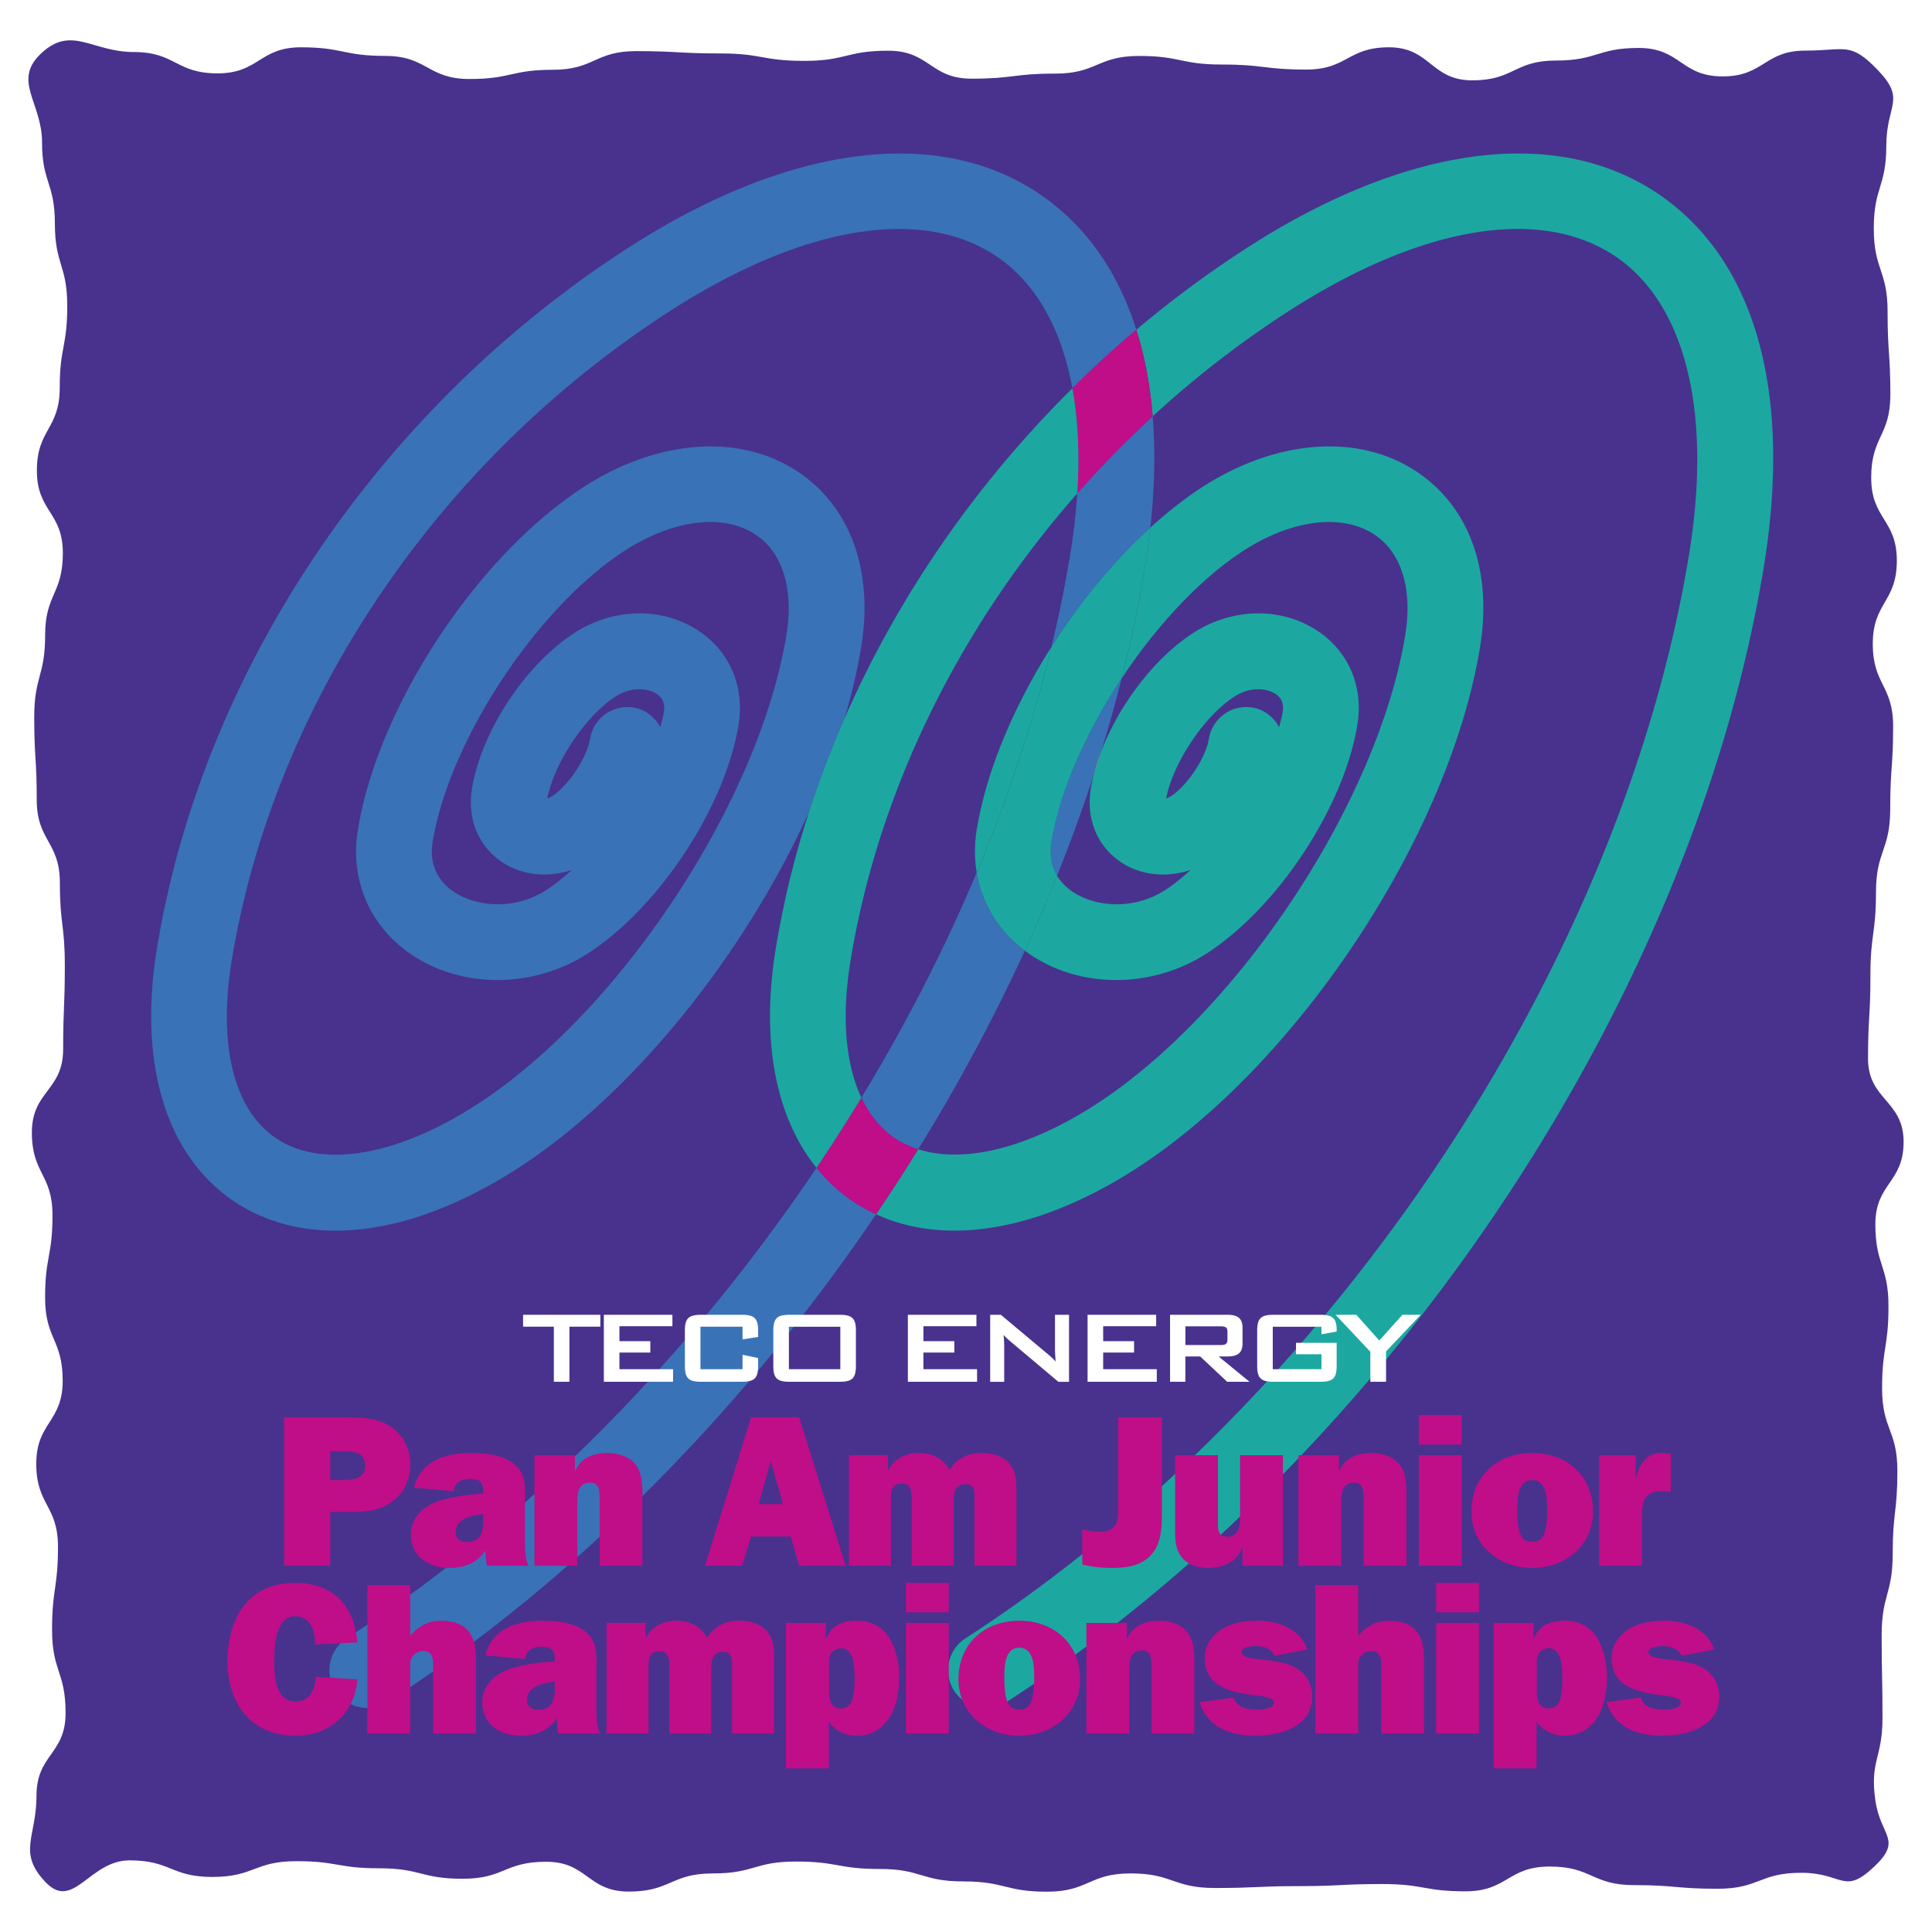
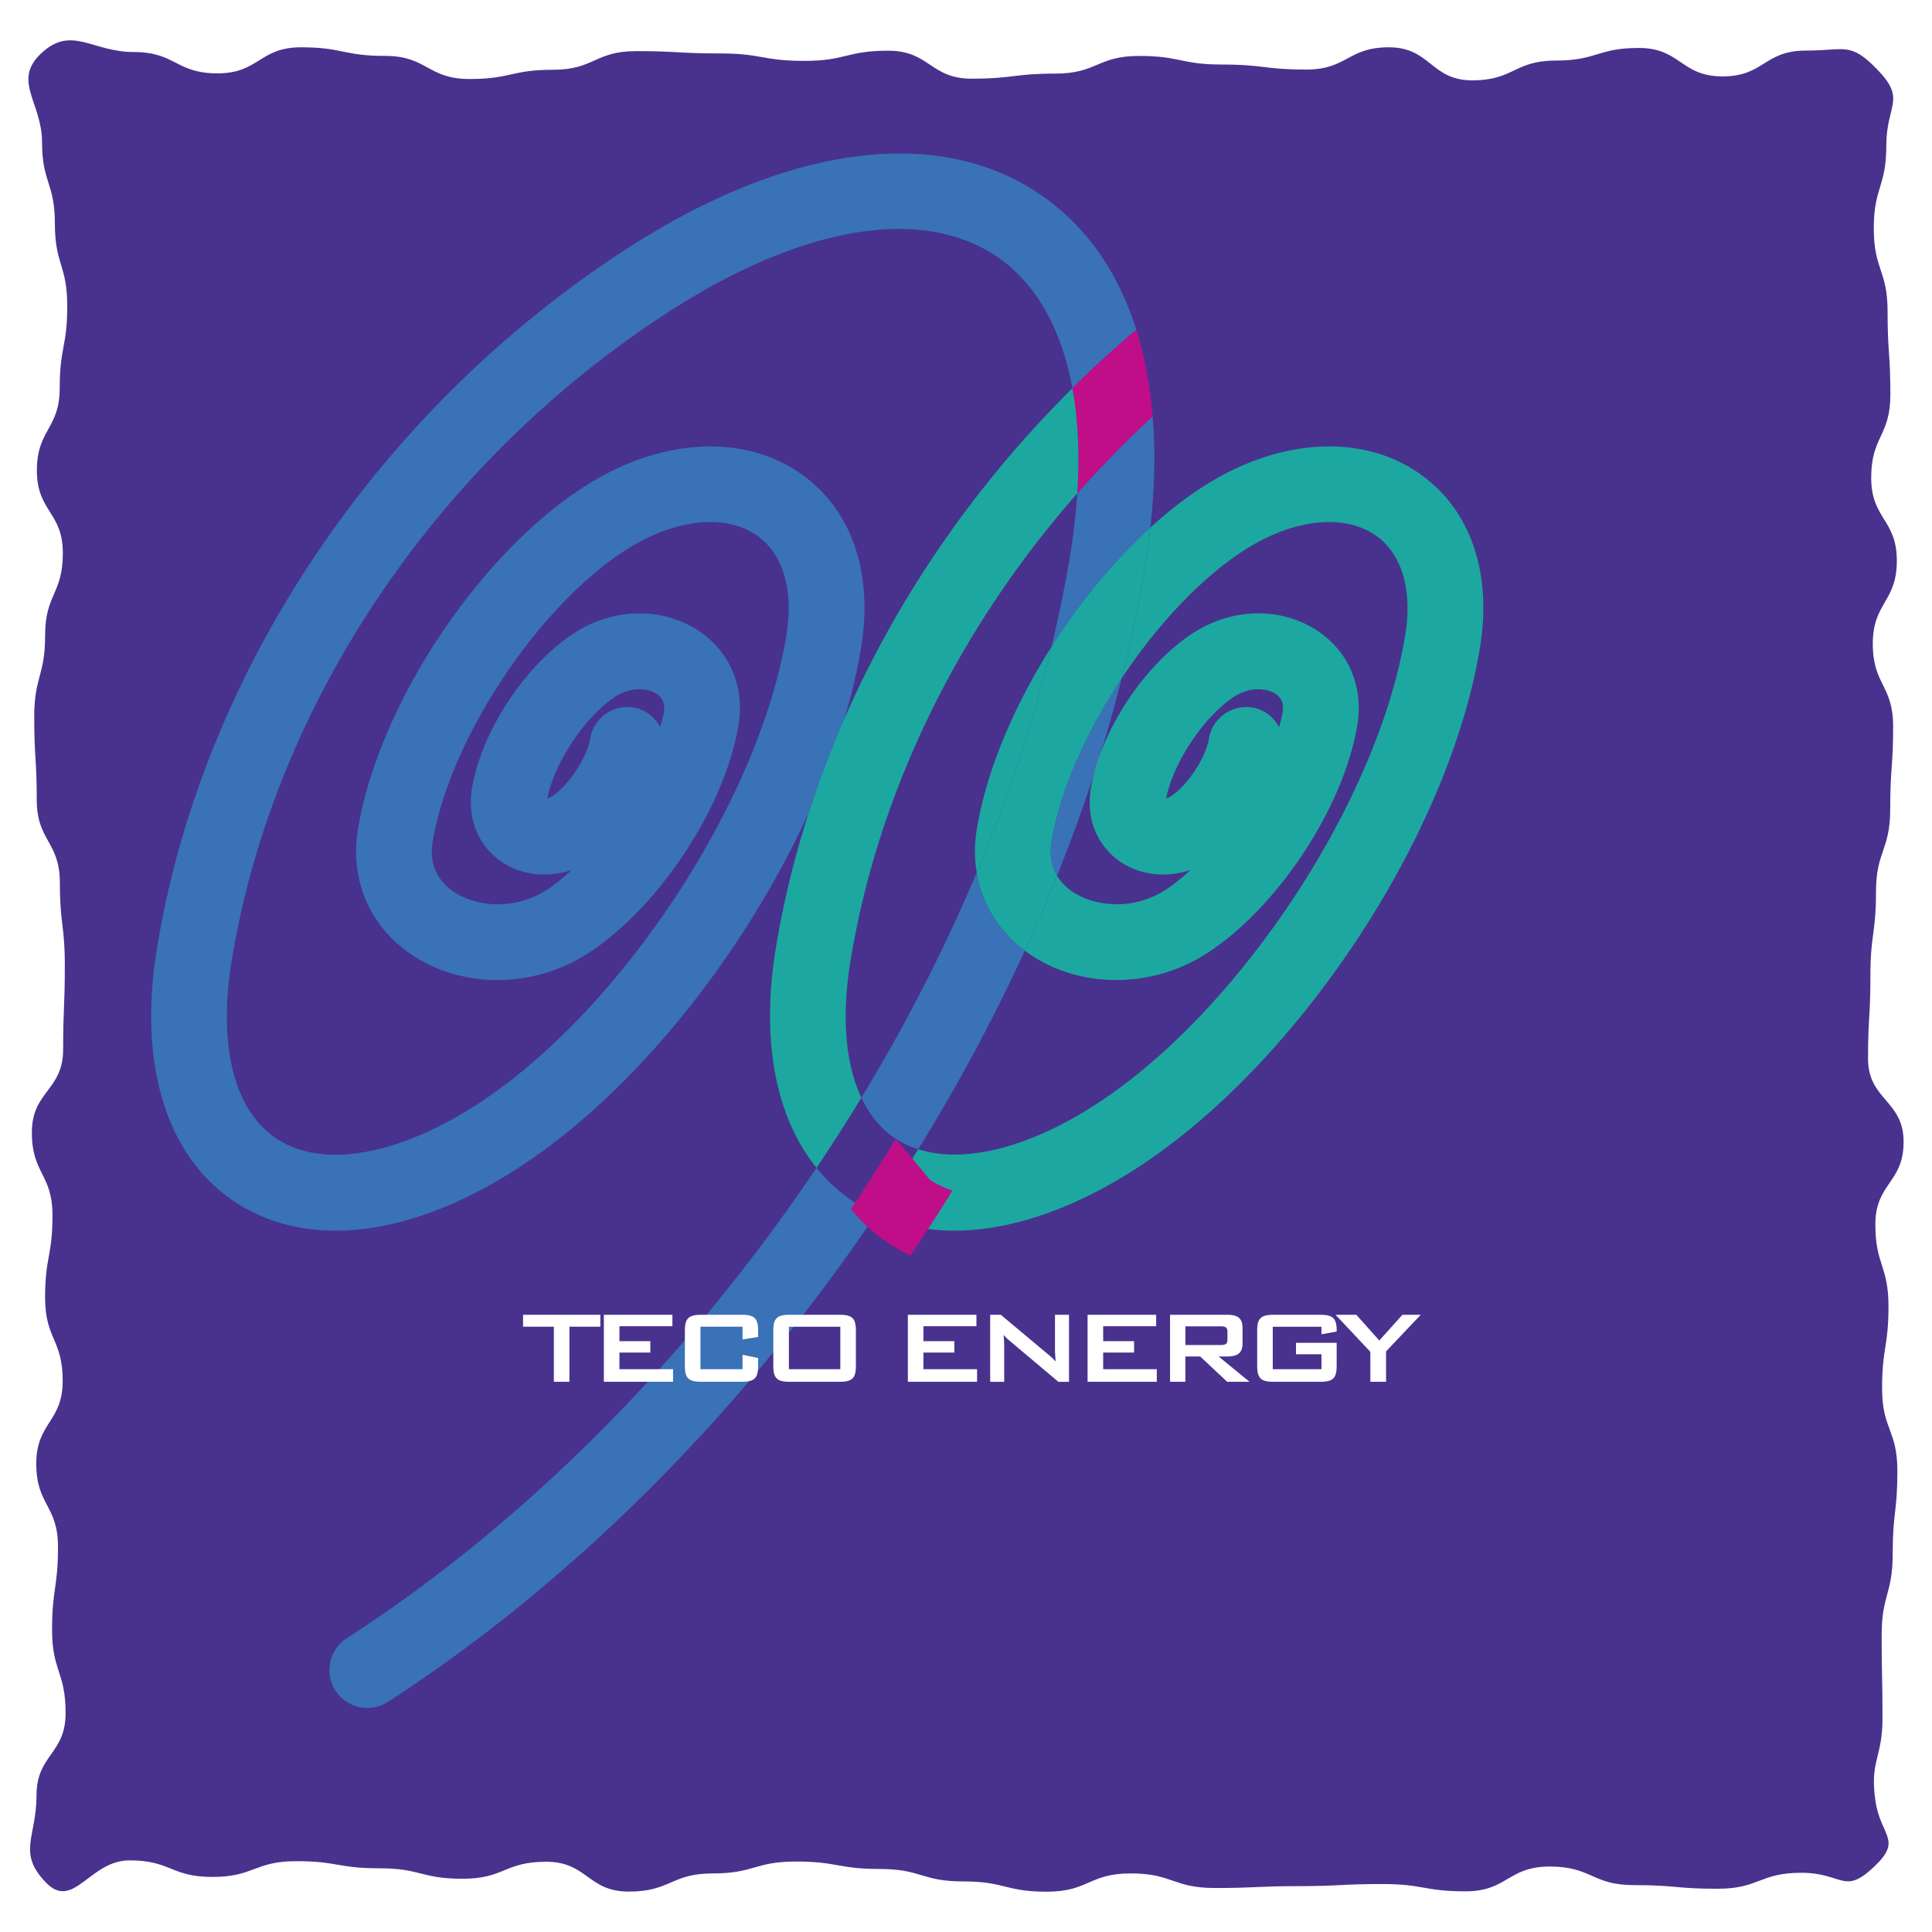
<svg xmlns="http://www.w3.org/2000/svg" width="2500" height="2500" viewBox="0 0 192.756 192.756">
  <g fill-rule="evenodd" clip-rule="evenodd">
    <path fill="#fff" d="M0 0h192.756v192.756H0V0z" />
    <path d="M186.979 186.246c-3.049 2.877-3.076.602-7.268.602-4.176 0-4.176 1.594-8.352 1.594-4.164 0-4.164-.363-8.328-.363-4.205 0-4.205-1.854-8.41-1.854s-4.205 2.473-8.41 2.473c-4.154 0-4.154-.727-8.311-.727-4.162 0-4.162.209-8.326.209-4.178 0-4.178.186-8.355.186-4.205 0-4.205-1.455-8.408-1.455-4.184 0-4.184 1.824-8.365 1.824-4.17 0-4.17-1.025-8.34-1.025-4.167 0-4.167-1.242-8.334-1.242-4.18 0-4.18-.742-8.359-.742-4.143 0-4.143 1.186-8.285 1.186-4.193 0-4.193 1.811-8.386 1.811-4.128 0-4.128-2.975-8.255-2.975-4.163 0-4.163 1.697-8.325 1.697-4.166 0-4.166-1.045-8.331-1.045-4.137 0-4.137-.709-8.273-.709-4.185 0-4.185 1.572-8.368 1.572-4.136 0-4.136-1.654-8.273-1.654-3.977 0-5.59 5.066-8.348 2.199-2.867-2.982-.927-4.516-.927-8.652 0-4.119 2.902-4.119 2.902-8.238 0-4.152-1.349-4.152-1.349-8.307 0-4.145.591-4.145.591-8.289 0-4.139-2.167-4.139-2.167-8.279s2.636-4.141 2.636-8.281c0-4.148-1.755-4.148-1.755-8.297 0-4.107.737-4.107.737-8.215 0-4.127-2.057-4.127-2.057-8.256 0-4.16 3.121-4.16 3.121-8.322 0-4.146.167-4.146.167-8.293 0-4.143-.494-4.143-.494-8.287 0-4.156-2.308-4.156-2.308-8.31 0-4.117-.25-4.117-.25-8.232 0-4.093 1.088-4.093 1.088-8.186 0-4.09 1.766-4.09 1.766-8.181 0-4.121-2.59-4.121-2.59-8.242 0-4.119 2.278-4.119 2.278-8.237 0-4.084.752-4.084.752-8.167 0-4.119-1.235-4.119-1.235-8.238 0-4.055-1.281-4.055-1.281-8.109 0-3.959-2.986-6.126-.107-8.845 3.047-2.878 5.066-.154 9.259-.154 4.177 0 4.177 2.128 8.353 2.128 4.163 0 4.163-2.6 8.327-2.6 4.205 0 4.205.86 8.411.86 4.204 0 4.204 2.304 8.408 2.304 4.155 0 4.155-.921 8.311-.921 4.163 0 4.163-1.862 8.326-1.862 4.179 0 4.179.232 8.356.232 4.205 0 4.205.742 8.409.742 4.184 0 4.184-1.014 8.366-1.014 4.169 0 4.169 2.79 8.339 2.79 4.167 0 4.167-.506 8.335-.506 4.18 0 4.18-1.762 8.359-1.762 4.143 0 4.143.857 8.283.857 4.193 0 4.193.501 8.387.501 4.127 0 4.127-2.221 8.254-2.221 4.164 0 4.164 3.297 8.326 3.297 4.166 0 4.166-1.974 8.33-1.974 4.137 0 4.137-1.257 8.275-1.257 4.184 0 4.184 2.838 8.367 2.838 4.137 0 4.137-2.574 8.271-2.574 3.979 0 4.453-.927 7.209 1.94 2.867 2.983.848 3.419.848 7.557 0 4.12-1.248 4.12-1.248 8.238 0 4.153 1.377 4.153 1.377 8.307 0 4.145.277 4.145.277 8.29 0 4.14-1.912 4.14-1.912 8.279 0 4.141 2.557 4.141 2.557 8.282 0 4.149-2.398 4.149-2.398 8.296 0 4.108 2.029 4.108 2.029 8.215 0 4.128-.291 4.128-.291 8.256 0 4.161-1.42 4.161-1.42 8.321 0 4.147-.555 4.147-.555 8.294 0 4.143-.238 4.143-.238 8.287 0 4.154 3.549 4.154 3.549 8.311 0 4.115-2.818 4.115-2.818 8.23 0 4.094 1.309 4.094 1.309 8.186s-.637 4.092-.637 8.182c0 4.121 1.525 4.121 1.525 8.242 0 4.119-.467 4.119-.467 8.238 0 4.084-1.102 4.084-1.102 8.166 0 4.119.084 4.119.084 8.238 0 4.055-1.289 4.24-.707 8.252.521 3.59 2.745 3.871-.131 6.59z" fill="#48328e" />
    <path d="M85.918 64.587c1.257-7.686-1.081-14.098-6.415-17.591-5.758-3.771-13.906-3.162-21.266 1.589-10.615 6.857-20.511 21.872-22.527 34.182-.831 5.076 1.227 9.777 5.502 12.577 5.079 3.326 12.092 3.236 17.448-.225 7.078-4.571 13.677-14.585 15.021-22.797.627-3.835-.88-7.356-4.03-9.418-3.608-2.363-8.452-2.267-12.34.243-4.896 3.165-9.29 9.834-10.219 15.514-.497 3.047.647 5.811 3.065 7.394 1.984 1.299 4.519 1.529 6.893.74-.821.747-1.653 1.436-2.491 1.977-3.317 2.142-7.099 1.631-9.208.25-1.24-.811-2.624-2.343-2.183-5.033 1.654-10.106 10.433-23.411 19.169-29.053 4.812-3.106 9.802-3.725 13.023-1.616 2.722 1.783 3.851 5.445 3.098 10.048-2.714 16.576-16.575 37.588-30.896 46.838-7.931 5.121-15.382 6.398-19.933 3.418-4.261-2.791-5.906-9.27-4.514-17.773 4.194-25.617 20.498-49.82 43.612-64.743 13.165-8.503 25.024-10.557 32.539-5.634 4.002 2.619 6.617 7.207 7.725 13.267a109.332 109.332 0 0 1 6.381-5.838c-1.881-5.974-5.227-10.65-9.965-13.752-10.128-6.633-24.991-4.589-40.78 5.607C37.75 40.82 20.19 66.94 15.657 94.631c-1.897 11.585.958 20.812 7.833 25.316 7.232 4.736 17.501 3.5 28.173-3.391 11.587-7.482 22.606-21.353 29.039-35.505a99.095 99.095 0 0 1 3.549-9.361 56.213 56.213 0 0 0 1.667-7.103zM55.087 79.435c-.188.12-.346.186-.481.225.669-3.523 3.794-8.216 6.807-10.164 1.56-1.007 3.217-.846 4.098-.269.512.334.754.774.754 1.392 0 .15-.014.311-.042.482-.076.467-.222.961-.347 1.447-.539-.99-1.466-1.759-2.664-1.955a3.78 3.78 0 0 0-4.341 3.118c-.309 1.886-2.149 4.667-3.784 5.724zM89.372 113.623a9.22 9.22 0 0 0 2.235 1.039 181.869 181.869 0 0 0 10.641-19.815c-2.627-1.966-4.285-4.707-4.801-7.796-3.219 7.656-7.088 15.193-11.507 22.464.829 1.755 1.973 3.151 3.432 4.108zM81.464 116.512c-12.611 18.746-28.855 35.309-46.929 46.979a3.78 3.78 0 0 0 4.1 6.35c18.751-12.107 35.622-29.262 48.771-48.691a17.079 17.079 0 0 1-2.175-1.203 16.486 16.486 0 0 1-3.767-3.435zM109.871 74.96a143.716 143.716 0 0 0 2.037-7.277c-3.527 5.323-6.166 11.219-6.998 16.306-.236 1.433.051 2.535.555 3.377a159.866 159.866 0 0 0 3.648-10.022c.196-.787.451-1.585.758-2.384zM107.48 49.224a63.807 63.807 0 0 1-.705 6.107 126.944 126.944 0 0 1-1.871 9.206c2.824-4.446 6.221-8.574 9.863-11.892.438-3.96.516-7.674.236-11.107a101.922 101.922 0 0 0-7.523 7.686z" fill="#3972b7" />
-     <path d="M165.15 19.149c-10.129-6.633-24.992-4.589-40.781 5.607a107.02 107.02 0 0 0-10.996 8.145c.83 2.634 1.379 5.519 1.631 8.636a100.418 100.418 0 0 1 13.465-10.431c13.164-8.503 25.025-10.557 32.541-5.634 7.113 4.658 9.85 15.542 7.506 29.858-6.736 41.142-35.766 84.608-72.24 108.159a3.78 3.78 0 0 0 4.101 6.35c38.156-24.639 68.537-70.166 75.598-113.288 2.89-17.655-.955-30.937-10.825-37.402z" fill="#1ca8a0" />
    <path d="M120.4 95.119c7.08-4.572 13.678-14.585 15.023-22.797.625-3.835-.881-7.356-4.031-9.418-3.609-2.363-8.451-2.267-12.34.243-3.859 2.494-7.398 7.165-9.182 11.813-.246.795-.5 1.59-.758 2.384-.111.443-.207.883-.279 1.317-.498 3.047.646 5.811 3.064 7.394 1.984 1.299 4.52 1.529 6.893.74-.82.747-1.652 1.436-2.49 1.977-3.316 2.142-7.1 1.631-9.209.25-.578-.378-1.186-.917-1.627-1.654a169.772 169.772 0 0 1-3.217 7.481c.229.171.461.337.703.497 5.081 3.324 12.095 3.234 17.45-.227zm-3.572-15.684c-.188.12-.346.186-.48.225.67-3.524 3.793-8.217 6.807-10.164 1.559-1.007 3.217-.846 4.098-.27.512.335.754.776.754 1.394 0 .15-.014.31-.041.482-.078.466-.225.96-.35 1.446-.537-.991-1.465-1.76-2.664-1.956a3.78 3.78 0 0 0-4.34 3.118c-.309 1.887-2.147 4.668-3.784 5.725z" fill="#1ca8a0" />
    <path d="M111.908 67.683c3.482-5.253 7.832-9.946 12.17-12.749 4.812-3.106 9.803-3.725 13.025-1.616 2.721 1.783 3.85 5.445 3.098 10.048-2.715 16.576-16.576 37.588-30.896 46.838-6.744 4.355-13.136 5.918-17.698 4.457a187.232 187.232 0 0 1-4.201 6.486c7.042 3.24 16.355 1.631 25.998-4.594 16.145-10.428 31.189-33.253 34.256-51.967 1.256-7.686-1.082-14.098-6.416-17.591-5.758-3.771-13.906-3.162-21.266 1.589-1.77 1.142-3.516 2.515-5.211 4.06a78.026 78.026 0 0 1-.533 3.907 133.184 133.184 0 0 1-2.326 11.132zM97.447 87.051c3.129-7.438 5.645-14.987 7.457-22.514-3.752 5.91-6.496 12.375-7.453 18.231a13.097 13.097 0 0 0-.004 4.283z" fill="#1ca8a0" />
    <path d="M109.871 74.96a20.437 20.437 0 0 0-.758 2.384c.258-.794.512-1.589.758-2.384z" fill="#8abe6e" />
-     <path d="M89.372 113.623c-1.458-.957-2.603-2.354-3.431-4.107a178.819 178.819 0 0 1-4.476 6.996 16.46 16.46 0 0 0 3.767 3.434c.697.455 1.423.855 2.175 1.203a189.166 189.166 0 0 0 4.201-6.486 9.25 9.25 0 0 1-2.236-1.04zM106.992 38.74c.57 3.125.736 6.644.488 10.484a101.73 101.73 0 0 1 7.523-7.686c-.252-3.117-.801-6.002-1.631-8.636a109.283 109.283 0 0 0-6.38 5.838z" fill="#bf0e88" />
+     <path d="M89.372 113.623a178.819 178.819 0 0 1-4.476 6.996 16.46 16.46 0 0 0 3.767 3.434c.697.455 1.423.855 2.175 1.203a189.166 189.166 0 0 0 4.201-6.486 9.25 9.25 0 0 1-2.236-1.04zM106.992 38.74c.57 3.125.736 6.644.488 10.484a101.73 101.73 0 0 1 7.523-7.686c-.252-3.117-.801-6.002-1.631-8.636a109.283 109.283 0 0 0-6.38 5.838z" fill="#bf0e88" />
    <path d="M104.904 64.537c-1.812 7.527-4.328 15.076-7.457 22.514.516 3.089 2.174 5.83 4.801 7.796a169.772 169.772 0 0 0 3.217-7.481c-.504-.842-.791-1.944-.555-3.377.832-5.086 3.471-10.982 6.998-16.306a133.735 133.735 0 0 0 2.326-11.131c.217-1.329.391-2.628.533-3.907-3.642 3.318-7.038 7.446-9.863 11.892zM107.48 49.224c.248-3.84.082-7.359-.488-10.484-9.658 9.562-17.428 20.827-22.741 32.948a99.199 99.199 0 0 0-3.549 9.361 93.371 93.371 0 0 0-3.303 13.58c-1.5 9.164-.017 16.841 4.065 21.882a178.819 178.819 0 0 0 4.476-6.996c-1.592-3.365-1.998-8.072-1.083-13.666 2.77-16.913 10.821-33.209 22.623-46.625z" fill="#1ca8a0" />
    <path fill="#fff" d="M56.812 137.861h-1.555v-5.494h-3.07v-1.191h7.709v1.191h-3.084v5.494zM60.246 131.176h6.84v1.14h-5.285v1.491h3.083v1.138h-3.083v1.659h5.351v1.257h-6.906v-6.685zM69.885 132.367v4.236h4.198v-1.438l1.555.324v.791c0 1.256-.402 1.58-1.659 1.58h-3.99c-1.257 0-1.658-.324-1.658-1.58v-3.525c0-1.256.401-1.58 1.658-1.58h3.99c1.257 0 1.659.324 1.659 1.58v.635l-1.555.246v-1.27h-4.198v.001zM78.708 136.604v-4.236h5.131v4.236h-5.131zm-1.554-3.848v3.525c0 1.256.402 1.58 1.659 1.58h4.923c1.257 0 1.658-.324 1.658-1.58v-3.525c0-1.256-.401-1.58-1.658-1.58h-4.923c-1.257 0-1.659.324-1.659 1.58zM90.577 131.176h6.841v1.14h-5.287v1.491h3.084v1.138h-3.084v1.659h5.351v1.257h-6.905v-6.685zM98.791 131.176h1.062l4.703 3.938c.271.221.531.455.764.727-.037-.557-.064-.945-.064-1.152v-3.512h1.4v6.686h-1.062l-4.91-4.133a5.496 5.496 0 0 1-.559-.545c.053.52.064.869.064 1.062v3.615h-1.398v-6.686zM108.508 131.176h6.842v1.14h-5.286v1.491h3.082v1.138h-3.082v1.659h5.35v1.257h-6.906v-6.685zM121.764 132.328c.479 0 .699.092.699.531v.805c0 .439-.221.531-.699.531h-3.498v-1.867h3.498zm-5.028 5.533h1.529v-2.527h1.477l2.695 2.527h2.229l-3.084-2.527h.881c1.023 0 1.504-.361 1.504-1.295v-1.568c0-.932-.48-1.295-1.504-1.295h-5.727v6.685zM126.984 132.367v4.236h4.859v-1.49h-2.541v-1.139h4.057v2.307c0 1.256-.402 1.58-1.658 1.58h-4.613c-1.256 0-1.658-.324-1.658-1.58v-3.525c0-1.256.402-1.58 1.658-1.58h4.613c1.217 0 1.658.311 1.658 1.516v.156l-1.516.271v-.752h-4.859zM136.721 134.869l-3.473-3.693h2.072l2.293 2.566 2.307-2.566h1.828l-3.461 3.654v3.031h-1.566v-2.992z" />
-     <path d="M32.95 147.664v-2.871h1.317c1.037 0 2.16.109 2.16 1.426 0 1.381-1.252 1.445-2.289 1.445H32.95zm0 3.176h2.311c1.425 0 2.894-.217 4.038-1.145 1.102-.885 1.642-2.225 1.642-3.627 0-1.6-.821-3.068-2.203-3.889-1.274-.734-2.894-.777-4.341-.777H28.35v14.814h4.6v-5.376zM48.228 151.271c0 1.209-.021 2.568-1.641 2.568-.67 0-1.123-.301-1.123-1.014 0-1.34 1.728-1.662 2.764-1.77v.216zm4.491 4.946c-.324-.777-.345-1.598-.345-2.42v-3.863c0-1.576.173-3.002-1.274-4.018-1.08-.777-2.743-.951-4.038-.951-2.484 0-5.097.713-5.744 3.457l3.929.365c.13-.928.843-1.23 1.685-1.23 1.037 0 1.295.389 1.295 1.383v.086c-1.447.086-2.937.26-4.34.691-1.533.475-2.894 1.641-2.894 3.391 0 2.201 1.792 3.324 3.843 3.324 1.512 0 2.743-.475 3.606-1.748 0 .518.043 1.037.151 1.533h4.126zM57.361 145.182v1.555h.043c.519-1.252 1.792-1.771 3.131-1.771 1.037 0 2.224.303 2.872 1.146.691.906.691 2.158.691 3.303v6.803h-4.275v-6.695c0-.668 0-1.598-.929-1.598-1.187 0-1.295 1.016-1.295 1.922v6.371h-4.275v-11.035h4.037v-.001zM75.695 150.062l1.209-4.297 1.21 4.297h-2.419zm4.038 6.155h4.643l-4.643-14.814H74.94l-4.6 14.814h3.692l.908-2.916h3.952l.841 2.916zM88.586 145.182v1.49h.043c.604-1.123 1.706-1.707 3.001-1.707 1.36 0 2.44.52 3.109 1.707.756-1.23 1.857-1.707 3.304-1.707.928 0 1.922.281 2.57.951.799.82.799 1.9.799 3.066v7.234h-4.189v-6.629c0-.713.086-1.512-.908-1.512-1.209 0-1.166 1.121-1.166 2.008v6.133h-4.19v-6.629c0-.691-.042-1.578-.971-1.578-1.016 0-1.102.758-1.102 1.578v6.629H84.7v-11.035h3.886v.001zM111.562 141.402h4.361v9.07c0 1.447.043 3.195-.863 4.404-.971 1.297-2.525 1.555-4.061 1.555-1.014 0-2.029-.086-3.021-.346v-3.541a6.095 6.095 0 0 0 1.77.281c.498 0 1.123-.129 1.447-.539.367-.477.367-1.23.367-1.814v-9.07zM123.957 156.217v-1.814h-.043c-.453 1.426-1.922 2.029-3.348 2.029-.906 0-1.791-.215-2.461-.842-.777-.777-.863-1.75-.863-2.785v-7.623h4.275v6.672c0 .713-.021 1.469.949 1.469.432 0 .844-.236 1.037-.625.193-.367.215-.756.215-1.166v-6.35h4.277v11.035h-4.038zM133.588 145.182v1.555h.045c.518-1.252 1.791-1.771 3.131-1.771 1.035 0 2.223.303 2.871 1.146.691.906.691 2.158.691 3.303v6.803h-4.275v-6.695c0-.668 0-1.598-.93-1.598-1.188 0-1.295 1.016-1.295 1.922v6.371h-4.275v-11.035h4.037v-.001zM145.832 156.217h-4.275v-11.035h4.275v11.035zm0-12.094h-4.275v-2.936h4.275v2.936zM152.871 147.664c1.469 0 1.49 1.924 1.49 2.98 0 2.959-.713 3.176-1.49 3.176s-1.488-.217-1.488-3.176c0-1.056.021-2.98 1.488-2.98zm0-2.699c-3.455 0-6.068 2.289-6.068 5.832 0 3.346 2.701 5.635 6.068 5.635 3.369 0 6.068-2.289 6.068-5.635 0-3.543-2.611-5.832-6.068-5.832zM163.236 147.449c.367-1.533 1.166-2.613 2.873-2.484l.582.043v3.867a3.443 3.443 0 0 0-.82-.107c-.691 0-1.404.129-1.748.754-.303.541-.303 1.254-.303 1.902v4.793h-4.275v-11.035h3.648v2.268h.043v-.001zM35.659 167.553c-.28 3.412-2.763 5.615-6.175 5.615-4.449 0-6.781-3.217-6.781-7.428 0-4.275 2.052-7.818 6.716-7.818 3.779 0 5.938 2.246 6.24 5.939l-4.232.215c.043-1.252-.432-2.828-1.964-2.828-2.009 0-2.095 3.088-2.095 4.492 0 1.49.086 4.016 2.138 4.016 1.404 0 1.943-1.23 2.008-2.463l4.145.26zM43.218 172.951v-6.865c0-.734-.151-1.361-1.037-1.361-.41 0-.777.195-1.015.539-.238.303-.259.691-.238 1.059v6.629h-4.275V158.14h4.275v5.074c.821-.992 1.814-1.512 3.109-1.512 1.08 0 2.225.303 2.829 1.209.626.951.626 2.01.626 3.133v6.908h-4.274v-.001zM55.353 168.006c0 1.211-.021 2.57-1.641 2.57-.669 0-1.123-.301-1.123-1.014 0-1.34 1.728-1.664 2.764-1.771v.215zm4.492 4.945c-.324-.775-.346-1.596-.346-2.418v-3.865c0-1.576.173-3.002-1.274-4.018-1.08-.775-2.743-.949-4.039-.949-2.483 0-5.096.713-5.744 3.455l3.93.367c.13-.928.842-1.23 1.685-1.23 1.036 0 1.295.389 1.295 1.381v.088c-1.446.086-2.937.258-4.34.691-1.534.475-2.894 1.641-2.894 3.389 0 2.203 1.792 3.326 3.843 3.326 1.512 0 2.743-.475 3.606-1.75 0 .52.043 1.037.152 1.533h4.126zM64.401 161.918v1.49h.042c.605-1.123 1.706-1.707 3.002-1.707 1.36 0 2.44.52 3.11 1.707.756-1.23 1.857-1.707 3.304-1.707.929 0 1.922.281 2.57.949.799.822.799 1.902.799 3.066v7.234h-4.189v-6.629c0-.713.086-1.512-.907-1.512-1.209 0-1.166 1.123-1.166 2.01v6.131h-4.189v-6.629c0-.689-.043-1.576-.972-1.576-1.015 0-1.101.756-1.101 1.576v6.629h-4.189v-11.033h3.886v.001zM82.713 166.02c0-.43-.021-.775.259-1.121.237-.281.583-.455.95-.455 1.36 0 1.339 2.182 1.339 3.09 0 .625-.043 1.402-.216 2.006-.173.584-.562.908-1.167.908-1.037 0-1.166-1.016-1.166-1.793v-2.635h.001zm-4.297-4.102v14.512h4.276v-4.664c.669.971 1.706 1.402 2.85 1.402 1.533 0 2.678-.82 3.39-2.137.583-1.08.778-2.484.778-3.715 0-2.592-1.037-5.615-4.146-5.615-1.468 0-2.677.453-3.131 1.793h-.043v-1.576h-3.974zM94.654 172.951h-4.276v-11.033h4.276v11.033zm0-12.092h-4.276v-2.938h4.276v2.938zM101.693 164.4c1.469 0 1.49 1.922 1.49 2.98 0 2.959-.711 3.174-1.49 3.174-.777 0-1.49-.215-1.49-3.174 0-1.058.024-2.98 1.49-2.98zm0-2.699c-3.455 0-6.067 2.289-6.067 5.832 0 3.346 2.698 5.635 6.067 5.635s6.068-2.289 6.068-5.635c.001-3.543-2.613-5.832-6.068-5.832zM112.426 161.918v1.555h.043c.52-1.252 1.793-1.771 3.133-1.771 1.035 0 2.223.303 2.871 1.145.691.908.691 2.16.691 3.305v6.801h-4.275v-6.693c0-.668 0-1.598-.93-1.598-1.188 0-1.295 1.014-1.295 1.922v6.369h-4.275V161.92h4.037v-.002zM123.115 169.367c.238 1.059 1.426 1.188 2.354 1.188.432 0 1.641-.043 1.641-.689 0-.562-1.467-.67-1.855-.713-2.311-.324-5.055-.779-5.055-3.715 0-1.252.67-2.246 1.707-2.895 1.08-.668 2.311-.842 3.541-.842 2.072 0 4.254.799 4.988 2.873l-3.26.625c-.324-.756-1.166-.971-1.922-.971-.346 0-1.383.107-1.383.582 0 .346.367.496.648.562.475.129 1.338.193 1.855.26.994.129 2.117.279 3.002.82 1.016.646 1.555 1.619 1.555 2.807 0 3.045-3.217 3.908-5.699 3.908-2.463 0-4.73-.799-5.551-3.346l3.434-.454zM137.799 172.951v-6.865c0-.734-.15-1.361-1.035-1.361-.41 0-.779.195-1.016.539-.238.303-.26.691-.238 1.059v6.629h-4.275V158.14h4.275v5.074c.82-.992 1.814-1.512 3.109-1.512 1.08 0 2.225.303 2.83 1.209.625.951.625 2.01.625 3.133v6.908h-4.275v-.001zM147.561 172.951h-4.277v-11.033h4.277v11.033zm0-12.092h-4.277v-2.938h4.277v2.938zM153.326 166.02c0-.43-.021-.775.258-1.121.238-.281.584-.455.951-.455 1.359 0 1.338 2.182 1.338 3.09 0 .625-.043 1.402-.215 2.006-.174.584-.562.908-1.168.908-1.035 0-1.164-1.016-1.164-1.793v-2.635zm-4.299-4.102v14.512h4.277v-4.664c.668.971 1.705 1.402 2.85 1.402 1.533 0 2.678-.82 3.391-2.137.582-1.08.777-2.484.777-3.715 0-2.592-1.037-5.615-4.146-5.615-1.469 0-2.678.453-3.131 1.793h-.043v-1.576h-3.975zM163.711 169.367c.238 1.059 1.426 1.188 2.355 1.188.432 0 1.641-.043 1.641-.689 0-.562-1.469-.67-1.857-.713-2.311-.324-5.053-.779-5.053-3.715 0-1.252.67-2.246 1.705-2.895 1.08-.668 2.311-.842 3.543-.842 2.072 0 4.254.799 4.988 2.873l-3.262.625c-.324-.756-1.166-.971-1.922-.971-.346 0-1.383.107-1.383.582 0 .346.367.496.648.562.475.129 1.34.193 1.857.26.992.129 2.115.279 3.002.82 1.016.646 1.555 1.619 1.555 2.807 0 3.045-3.219 3.908-5.701 3.908-2.461 0-4.729-.799-5.549-3.346l3.433-.454z" fill="#bf0e88" />
  </g>
</svg>